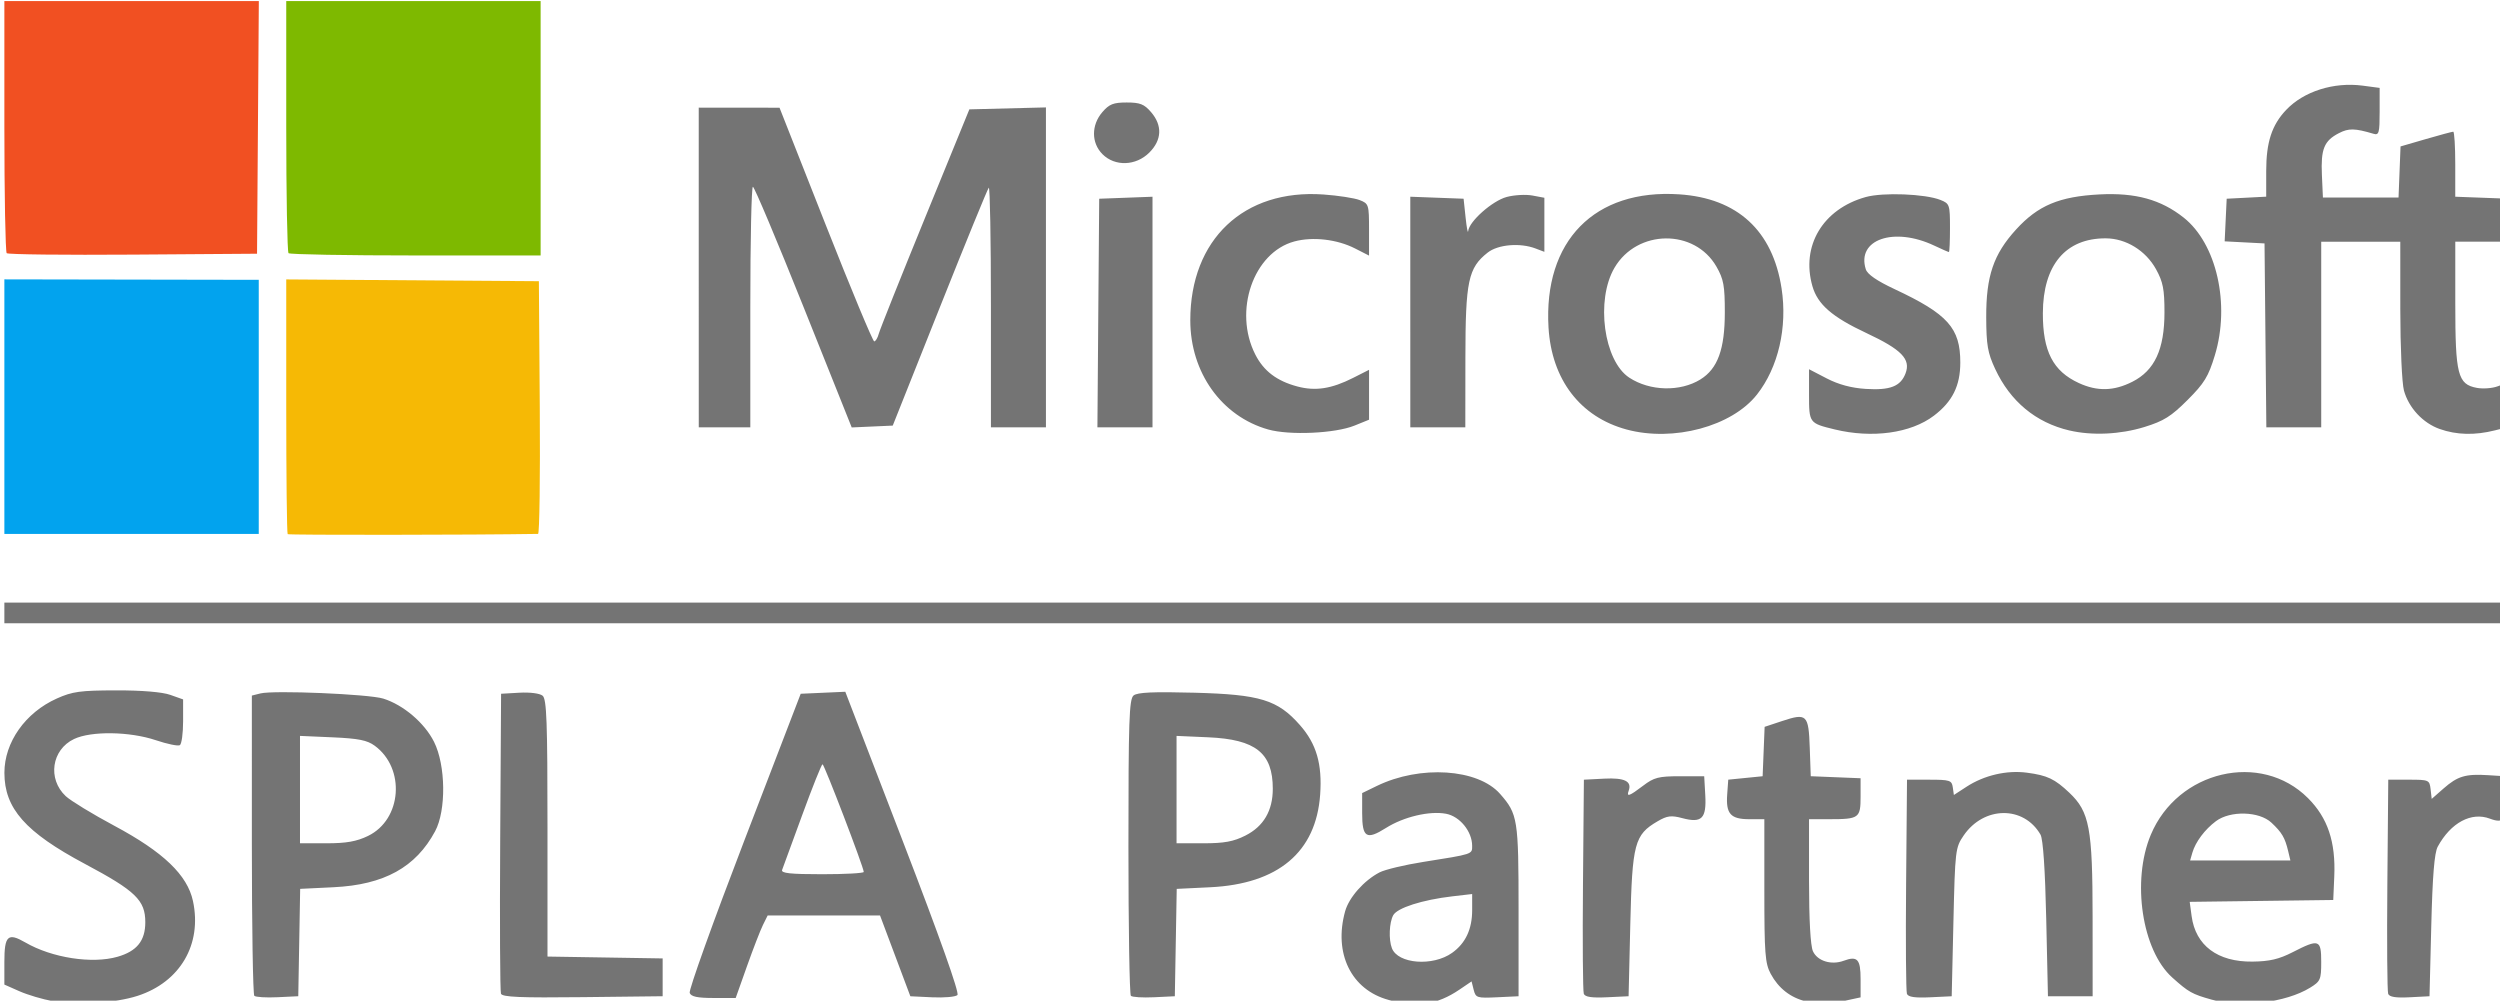
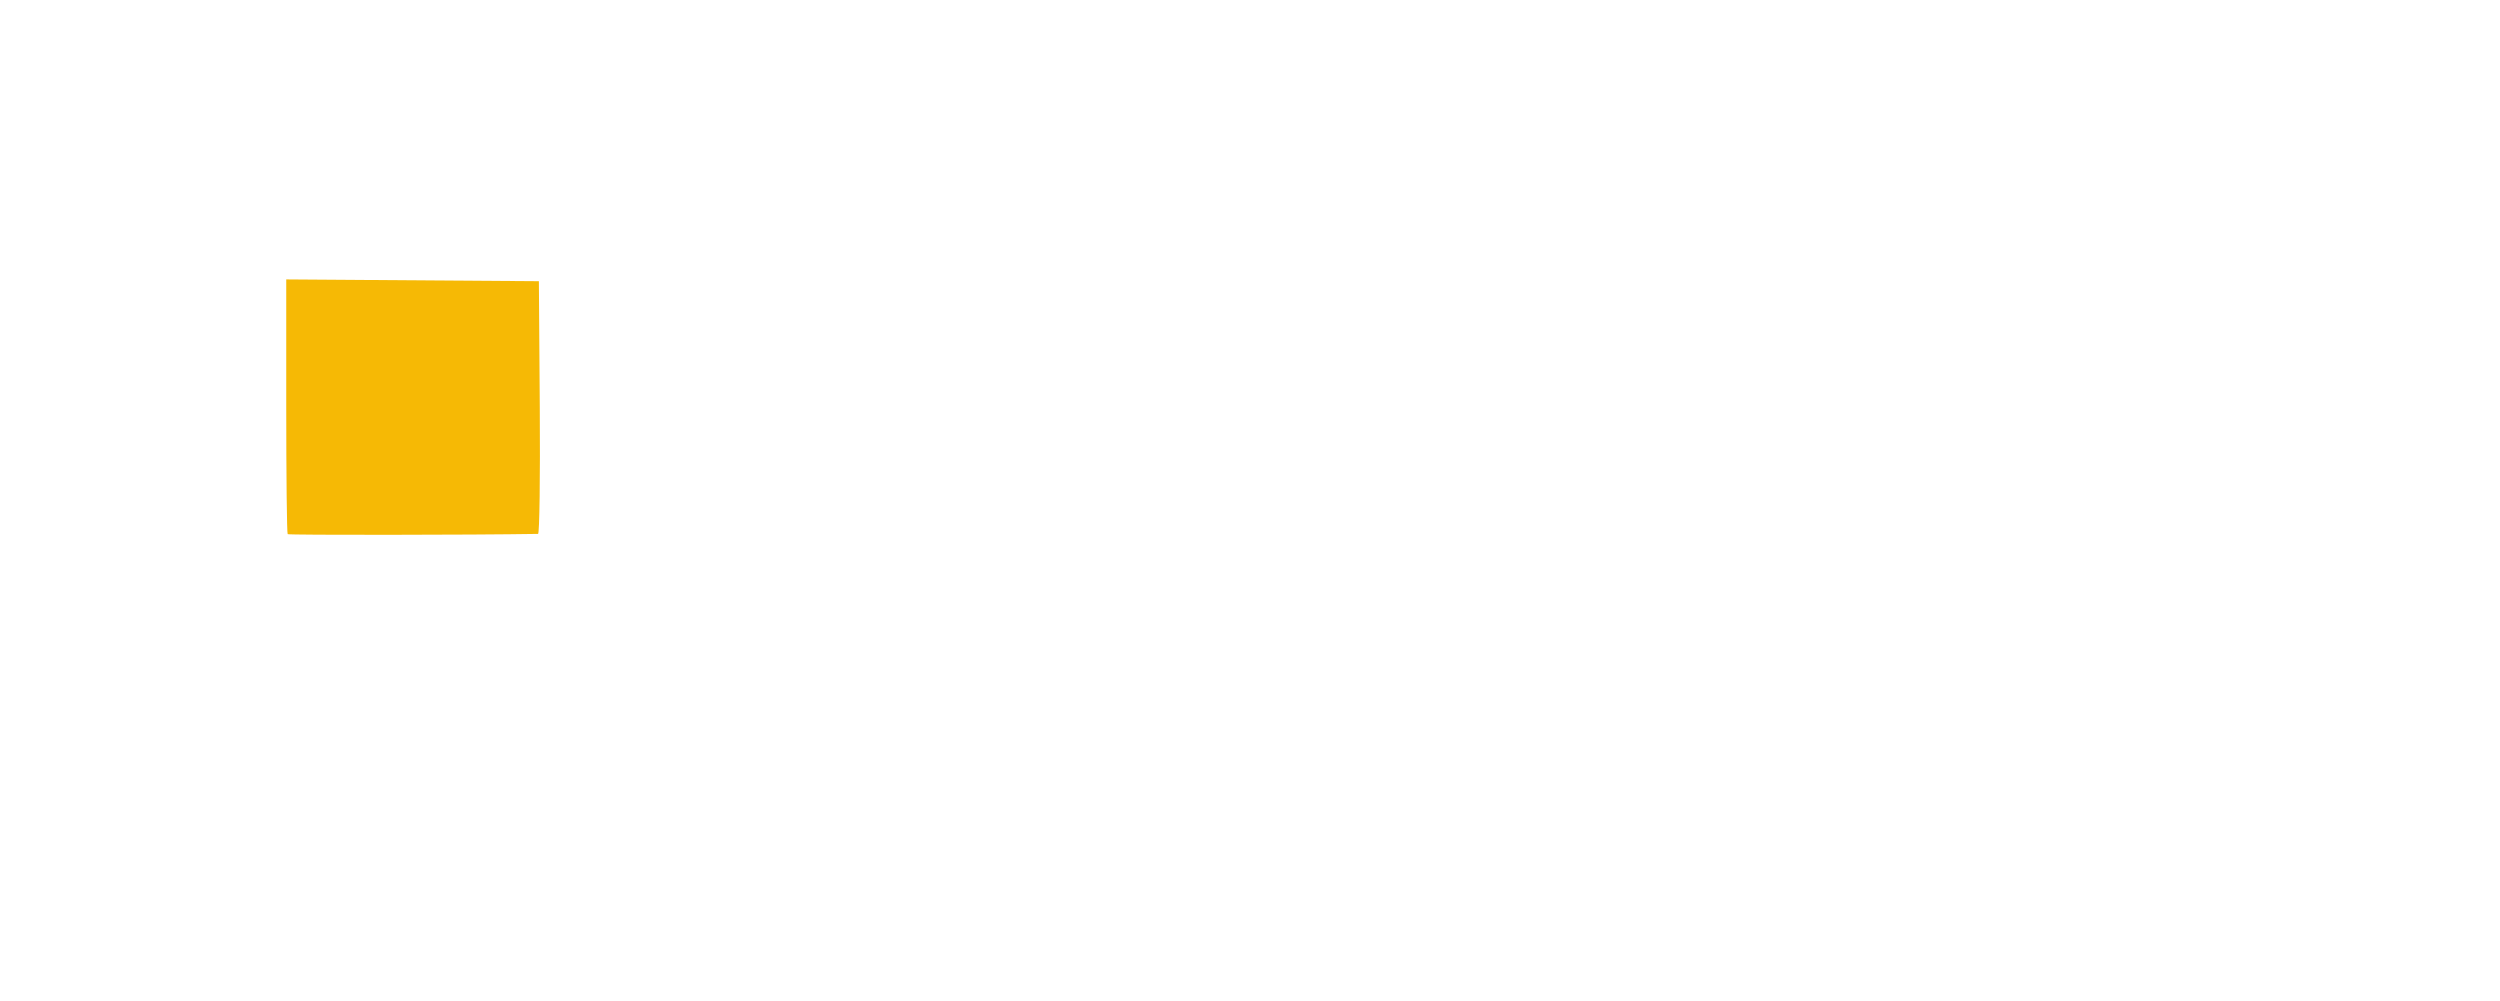
<svg xmlns="http://www.w3.org/2000/svg" xmlns:ns1="http://www.inkscape.org/namespaces/inkscape" xmlns:ns2="http://sodipodi.sourceforge.net/DTD/sodipodi-0.dtd" width="33.867mm" height="13.556mm" viewBox="0 0 33.867 13.556" version="1.1" id="svg5" xml:space="preserve" ns1:version="1.2.1 (9c6d41e410, 2022-07-14)" ns2:docname="microsoft_spla.svg">
  <ns2:namedview id="namedview7" pagecolor="#ffffff" bordercolor="#666666" borderopacity="1.0" ns1:showpageshadow="2" ns1:pageopacity="0.0" ns1:pagecheckerboard="0" ns1:deskcolor="#d1d1d1" ns1:document-units="mm" showgrid="false" ns1:zoom="2.3786088" ns1:cx="84.082763" ns1:cy="49.60883" ns1:window-width="1680" ns1:window-height="977" ns1:window-x="0" ns1:window-y="0" ns1:window-maximized="1" ns1:current-layer="layer1" />
  <defs id="defs2" />
  <g ns1:label="Layer 1" ns1:groupmode="layer" id="layer1" transform="translate(-135.251,-33.969)">
    <g id="g302" transform="matrix(0.176,0,0,0.176,111.506,28.005)">
      <path style="fill:#f6b905;stroke-width:0.265" d="m 157.057,75.001 c -0.061,-0.061 -0.11,-4.497 -0.11,-9.859 v -9.749 l 9.723,0.069 9.723,0.069 0.069,9.723 c 0.038,5.348 -0.021,9.725 -0.132,9.727 -4.963,0.084 -19.195,0.097 -19.274,0.019 z" id="path312" />
-       <path style="fill:#02a3ee;stroke-width:0.265" d="m 135.251,65.184 v -9.795 l 9.79,0.018 9.79,0.018 v 9.778 9.778 h -9.79 -9.79 v -9.795 z" id="path310" />
-       <path style="fill:#f15022;stroke-width:0.265" d="m 135.431,53.375 c -0.099,-0.099 -0.18,-4.506 -0.18,-9.793 v -9.613 h 9.793 9.793 l -0.069,9.723 -0.069,9.723 -9.544,0.069 c -5.249,0.038 -9.625,-0.011 -9.723,-0.11 z" id="path308" />
-       <path style="fill:#747474;stroke-width:0.265" d="m 138.987,110.946 c -0.783,-0.139 -1.944,-0.483 -2.58,-0.765 l -1.156,-0.512 v -1.743 c 0,-2.027 0.27,-2.277 1.615,-1.498 2.044,1.185 5.131,1.664 7.094,1.101 1.492,-0.428 2.139,-1.232 2.139,-2.659 0,-1.691 -0.746,-2.411 -4.642,-4.486 -4.587,-2.442 -6.203,-4.271 -6.203,-7.016 0,-2.351 1.611,-4.632 4.038,-5.719 1.199,-0.537 1.806,-0.62 4.558,-0.625 1.979,-0.004 3.549,0.127 4.167,0.345 l 0.992,0.351 v 1.684 c 0,0.926 -0.113,1.754 -0.251,1.839 -0.138,0.085 -0.968,-0.086 -1.844,-0.381 -2.008,-0.677 -4.977,-0.721 -6.298,-0.094 -1.73,0.821 -2.058,3.075 -0.64,4.399 0.384,0.359 2.068,1.385 3.742,2.281 3.769,2.017 5.62,3.789 6.05,5.791 0.715,3.333 -0.986,6.24 -4.272,7.301 -1.709,0.552 -4.653,0.736 -6.508,0.406 z m 102.813,-0.095 c -2.875,-0.773 -4.252,-3.577 -3.35,-6.822 0.296,-1.067 1.457,-2.378 2.652,-2.996 0.415,-0.215 1.92,-0.575 3.345,-0.801 3.87,-0.614 3.782,-0.585 3.78,-1.245 -0.002,-1.104 -0.949,-2.266 -2.009,-2.465 -1.271,-0.238 -3.261,0.232 -4.626,1.094 -1.502,0.948 -1.831,0.743 -1.831,-1.143 v -1.543 l 1.136,-0.552 c 3.329,-1.618 7.775,-1.329 9.482,0.617 1.36,1.549 1.421,1.934 1.421,8.958 v 6.615 l -1.645,0.079 c -1.556,0.074 -1.654,0.043 -1.809,-0.572 l -0.163,-0.65 -0.935,0.634 c -1.714,1.163 -3.245,1.387 -5.448,0.794 z m 4.883,-3.622 c 1.036,-0.738 1.545,-1.824 1.545,-3.295 v -1.234 l -1.521,0.177 c -2.318,0.27 -4.253,0.889 -4.558,1.46 -0.306,0.572 -0.357,1.862 -0.099,2.533 0.464,1.209 3.148,1.417 4.633,0.359 z m 27.242,3.734 c -1.189,-0.281 -2.121,-1.008 -2.718,-2.12 -0.432,-0.805 -0.49,-1.566 -0.49,-6.408 v -5.494 h -1.158 c -1.438,0 -1.809,-0.414 -1.702,-1.899 l 0.082,-1.144 1.323,-0.132 1.323,-0.132 0.077,-1.901 0.077,-1.901 1.322,-0.439 c 1.93,-0.641 2.061,-0.517 2.151,2.045 l 0.077,2.195 1.918,0.078 1.918,0.078 v 1.415 c 0,1.653 -0.116,1.737 -2.403,1.737 h -1.566 v 4.75 c 0,2.988 0.112,4.995 0.301,5.411 0.344,0.756 1.413,1.088 2.365,0.736 1.057,-0.391 1.303,-0.126 1.303,1.406 v 1.411 l -1.336,0.287 c -1.488,0.319 -1.6,0.32 -2.865,0.021 z m 31.207,-0.139 c -1.49,-0.417 -1.763,-0.571 -3.02,-1.699 -2.33,-2.09 -3.134,-7.433 -1.652,-10.979 2.069,-4.953 8.478,-6.452 12.099,-2.83 1.523,1.523 2.142,3.366 2.025,6.036 l -0.079,1.807 -5.524,0.072 -5.524,0.072 0.147,1.096 c 0.304,2.265 2.002,3.535 4.684,3.503 1.316,-0.015 2.044,-0.186 3.1,-0.728 2.023,-1.037 2.192,-0.979 2.192,0.752 0,1.362 -0.058,1.494 -0.86,1.987 -1.869,1.147 -5.285,1.557 -7.588,0.912 z m 5.902,-11.435 c -0.246,-1.028 -0.482,-1.429 -1.288,-2.183 -0.939,-0.879 -3.164,-0.939 -4.267,-0.116 -0.862,0.644 -1.578,1.601 -1.818,2.431 l -0.172,0.595 h 3.859 3.859 z m -156.546,11.146 c -0.103,-0.103 -0.188,-5.345 -0.188,-11.648 V 87.425 L 154.963,87.259 c 1.021,-0.256 8.344,0.052 9.452,0.399 1.552,0.485 3.178,1.87 3.909,3.331 0.903,1.802 0.944,5.269 0.083,6.877 -1.488,2.777 -3.927,4.123 -7.815,4.311 l -2.573,0.125 -0.073,4.132 -0.073,4.132 -1.598,0.077 c -0.879,0.043 -1.683,-0.007 -1.786,-0.11 z m 8.755,-12.308 c 2.605,-1.261 2.896,-5.196 0.513,-6.942 -0.578,-0.424 -1.255,-0.559 -3.241,-0.646 l -2.51,-0.11 v 4.133 4.133 h 2.033 c 1.538,0 2.319,-0.138 3.205,-0.567 z m 10.231,12.148 c -0.071,-0.185 -0.098,-5.455 -0.06,-11.713 l 0.069,-11.377 1.411,-0.081 c 0.813,-0.046 1.57,0.051 1.786,0.231 0.312,0.259 0.375,1.984 0.375,10.195 v 9.883 l 4.432,0.072 4.432,0.072 v 1.455 1.455 l -6.158,0.071 c -4.783,0.055 -6.187,-0.004 -6.287,-0.265 z m 14.527,-0.066 c -0.083,-0.216 1.806,-5.484 4.197,-11.708 l 4.347,-11.316 1.716,-0.077 1.716,-0.077 4.443,11.545 c 2.837,7.371 4.352,11.636 4.189,11.799 -0.14,0.14 -1.012,0.218 -1.939,0.174 l -1.685,-0.08 -1.167,-3.109 -1.167,-3.109 h -4.325 -4.325 l -0.361,0.728 c -0.199,0.4 -0.752,1.829 -1.23,3.175 l -0.869,2.447 h -1.696 c -1.254,0 -1.735,-0.102 -1.846,-0.392 z m 13.396,-9.31 c 0,-0.348 -3.039,-8.29 -3.172,-8.289 -0.074,5.29e-4 -0.777,1.757 -1.561,3.903 -0.784,2.146 -1.482,4.05 -1.55,4.232 -0.095,0.253 0.627,0.331 3.08,0.331 1.762,0 3.203,-0.079 3.203,-0.176 z m 20.561,9.536 c -0.103,-0.103 -0.188,-5.273 -0.188,-11.488 0,-9.702 0.056,-11.347 0.395,-11.629 0.292,-0.242 1.519,-0.298 4.696,-0.213 5.055,0.135 6.398,0.548 8.112,2.495 1.27,1.443 1.722,3.001 1.554,5.353 -0.316,4.421 -3.228,6.872 -8.467,7.126 l -2.573,0.125 -0.073,4.132 -0.073,4.132 -1.598,0.077 c -0.879,0.043 -1.683,-0.007 -1.786,-0.11 z m 8.818,-12.336 c 1.397,-0.704 2.106,-1.915 2.106,-3.598 0.001,-2.756 -1.309,-3.802 -4.961,-3.964 l -2.447,-0.108 v 4.133 4.133 h 2.061 c 1.611,0 2.318,-0.13 3.241,-0.595 z m 26.044,12.181 c -0.073,-0.19 -0.101,-3.976 -0.063,-8.413 l 0.07,-8.067 1.563,-0.081 c 1.579,-0.081 2.152,0.205 1.882,0.94 -0.181,0.494 0.061,0.408 1.116,-0.397 0.833,-0.635 1.191,-0.728 2.827,-0.728 h 1.873 l 0.082,1.447 c 0.103,1.81 -0.264,2.179 -1.766,1.778 -0.86,-0.229 -1.164,-0.19 -1.909,0.245 -1.772,1.035 -1.948,1.698 -2.095,7.907 l -0.132,5.556 -1.657,0.079 c -1.18,0.056 -1.695,-0.021 -1.79,-0.267 z m 24.871,0 c -0.073,-0.19 -0.101,-3.976 -0.063,-8.413 l 0.07,-8.067 h 1.72 c 1.575,0 1.727,0.049 1.803,0.588 l 0.084,0.588 0.975,-0.634 c 1.361,-0.885 3.095,-1.288 4.652,-1.081 1.567,0.208 2.134,0.476 3.262,1.544 1.552,1.469 1.786,2.722 1.789,9.579 l 0.003,6.085 h -1.72 -1.72 l -0.132,-5.953 c -0.084,-3.789 -0.244,-6.147 -0.439,-6.485 -1.291,-2.243 -4.356,-2.212 -5.914,0.06 -0.64,0.932 -0.662,1.125 -0.791,6.669 l -0.132,5.709 -1.657,0.079 c -1.18,0.056 -1.695,-0.021 -1.79,-0.267 z m 37.042,5.3e-4 c -0.073,-0.191 -0.102,-3.977 -0.063,-8.414 l 0.07,-8.067 h 1.587 c 1.541,0 1.59,0.022 1.672,0.739 l 0.085,0.739 0.912,-0.801 c 1.084,-0.952 1.694,-1.134 3.434,-1.024 l 1.305,0.083 0.081,1.563 c 0.09,1.751 -0.173,2.111 -1.246,1.703 -1.432,-0.545 -3.017,0.305 -4.024,2.158 -0.255,0.469 -0.399,2.239 -0.495,6.085 l -0.136,5.424 -1.525,0.079 c -1.073,0.056 -1.564,-0.023 -1.658,-0.267 z M 135.251,81.065 v -0.794 h 96.441 96.441 v 0.794 0.794 h -96.441 -96.441 z m 97.28,-14.12 c -3.588,-1.012 -5.999,-4.39 -5.999,-8.404 0,-6.224 4.123,-10.12 10.248,-9.685 1.13,0.08 2.382,0.273 2.782,0.428 0.705,0.274 0.728,0.346 0.728,2.279 v 1.996 l -1.076,-0.549 c -1.384,-0.706 -3.255,-0.922 -4.674,-0.539 -3.156,0.851 -4.71,5.361 -3.001,8.71 0.646,1.266 1.653,2.03 3.234,2.452 1.392,0.372 2.627,0.182 4.294,-0.662 l 1.224,-0.62 v 1.92 1.92 l -1.124,0.455 c -1.492,0.603 -4.996,0.761 -6.635,0.299 z m 27.59,0.002 c -3.573,-0.964 -5.778,-3.841 -6.016,-7.85 -0.395,-6.669 3.544,-10.684 10.059,-10.253 4.481,0.296 7.194,2.789 7.879,7.239 0.462,2.997 -0.254,6.087 -1.891,8.168 -1.933,2.457 -6.432,3.667 -10.031,2.696 z m 5.678,-3.858 c 1.331,-0.823 1.876,-2.324 1.876,-5.167 0,-2.046 -0.092,-2.549 -0.644,-3.512 -1.681,-2.935 -6.106,-2.886 -7.848,0.086 -1.46,2.491 -0.829,7.169 1.14,8.46 1.591,1.042 3.915,1.099 5.476,0.135 z m 10.333,3.85 c -1.964,-0.477 -1.975,-0.492 -1.975,-2.677 v -1.956 l 1.358,0.705 c 0.914,0.474 1.898,0.739 3.007,0.81 1.876,0.119 2.683,-0.195 3.063,-1.195 0.416,-1.095 -0.301,-1.833 -3.013,-3.104 -2.639,-1.236 -3.752,-2.203 -4.155,-3.609 -0.89,-3.102 0.803,-5.936 4.095,-6.858 1.336,-0.374 4.584,-0.249 5.766,0.223 0.697,0.278 0.728,0.368 0.728,2.149 0,1.022 -0.037,1.859 -0.083,1.859 -0.045,0 -0.551,-0.222 -1.124,-0.493 -3.11,-1.472 -6.002,-0.473 -5.273,1.822 0.122,0.383 0.854,0.889 2.207,1.522 4.11,1.926 5.068,2.995 5.067,5.655 -5.3e-4,1.791 -0.609,3.013 -2.039,4.096 -1.776,1.345 -4.74,1.753 -7.628,1.052 z m 18.063,0.081 c -2.587,-0.609 -4.546,-2.234 -5.713,-4.739 -0.575,-1.234 -0.679,-1.838 -0.687,-3.969 -0.011,-3.176 0.559,-4.855 2.298,-6.761 1.687,-1.85 3.328,-2.54 6.421,-2.7 2.771,-0.144 4.723,0.394 6.478,1.784 2.537,2.009 3.593,6.671 2.401,10.597 -0.499,1.642 -0.808,2.149 -2.106,3.446 -1.261,1.261 -1.828,1.616 -3.315,2.075 -1.863,0.576 -4.038,0.676 -5.777,0.266 z m 4.843,-3.747 c 1.723,-0.869 2.477,-2.497 2.477,-5.349 0,-1.773 -0.111,-2.338 -0.649,-3.314 -0.794,-1.439 -2.314,-2.373 -3.871,-2.379 -3.09,-0.012 -4.829,2.057 -4.84,5.759 -0.009,2.935 0.78,4.466 2.772,5.381 1.417,0.651 2.687,0.621 4.111,-0.098 z m 23.67,3.637 c -1.302,-0.46 -2.39,-1.628 -2.76,-2.962 -0.154,-0.553 -0.28,-3.358 -0.281,-6.232 l -10e-4,-5.226 h -3.043 -3.043 v 7.144 7.144 h -2.112 -2.112 l -0.07,-7.078 -0.07,-7.078 -1.534,-0.08 -1.534,-0.08 0.078,-1.64 0.078,-1.64 1.521,-0.079 1.521,-0.079 v -1.98 c 0,-2.21 0.434,-3.539 1.535,-4.698 1.36,-1.432 3.667,-2.162 5.895,-1.867 l 1.301,0.173 v 1.836 c 0,1.624 -0.053,1.82 -0.463,1.698 -1.455,-0.432 -1.918,-0.441 -2.676,-0.049 -1.138,0.589 -1.395,1.222 -1.305,3.22 l 0.078,1.736 2.91,-1.35e-4 2.91,-1.38e-4 0.077,-1.968 0.077,-1.968 1.951,-0.567 c 1.073,-0.312 2.021,-0.567 2.106,-0.567 0.085,0 0.155,1.126 0.155,2.502 v 2.502 l 2.051,0.077 2.051,0.077 0.079,1.654 0.079,1.654 h -2.129 -2.129 v 4.776 c 0,5.462 0.189,6.199 1.657,6.475 0.474,0.089 1.196,0.035 1.604,-0.12 0.408,-0.155 0.794,-0.282 0.857,-0.282 0.063,0 0.115,0.76 0.115,1.688 v 1.688 l -1.175,0.296 c -1.551,0.391 -2.951,0.357 -4.248,-0.101 z M 188.697,54.474 V 42.171 l 3.109,0.003 3.109,0.003 3.546,8.993 c 1.95,4.946 3.634,8.993 3.742,8.993 0.108,0 0.267,-0.268 0.354,-0.595 0.087,-0.327 1.691,-4.346 3.564,-8.93 l 3.406,-8.334 2.947,-0.075 2.947,-0.075 v 12.312 12.312 h -2.117 -2.117 v -9.305 c 0,-5.117 -0.074,-9.23 -0.166,-9.139 -0.091,0.091 -1.791,4.248 -3.778,9.238 l -3.613,9.073 -1.579,0.071 -1.579,0.071 -3.704,-9.261 c -2.037,-5.094 -3.793,-9.263 -3.903,-9.265 -0.109,-0.002 -0.198,4.163 -0.198,9.257 v 9.26 h -1.984 -1.984 z m 30.754,3.506 0.07,-8.797 2.051,-0.077 2.051,-0.077 v 8.875 8.875 h -2.12 -2.12 z m 24.015,-0.077 v -8.875 l 2.051,0.077 2.051,0.077 0.155,1.455 c 0.085,0.8 0.175,1.265 0.198,1.033 0.076,-0.747 1.858,-2.325 2.961,-2.622 0.582,-0.157 1.473,-0.207 1.981,-0.112 l 0.922,0.173 v 2.081 2.081 l -0.679,-0.258 c -1.196,-0.455 -2.889,-0.31 -3.684,0.316 -1.497,1.178 -1.71,2.18 -1.716,8.091 l -0.006,5.358 h -2.117 -2.117 z m -23.692,-12.148 c -0.867,-0.867 -0.872,-2.238 -0.011,-3.238 0.53,-0.616 0.848,-0.742 1.875,-0.742 1.027,0 1.345,0.126 1.875,0.742 0.883,1.027 0.835,2.145 -0.135,3.114 -1.029,1.029 -2.644,1.085 -3.604,0.124 z" id="path306" />
-       <path style="fill:#7eb900;stroke-width:0.265" d="m 157.123,53.372 c -0.097,-0.097 -0.176,-4.502 -0.176,-9.79 v -9.613 h 9.79 9.79 v 9.79 9.79 h -9.613 c -5.287,0 -9.693,-0.079 -9.79,-0.176 z" id="path304" />
    </g>
  </g>
</svg>